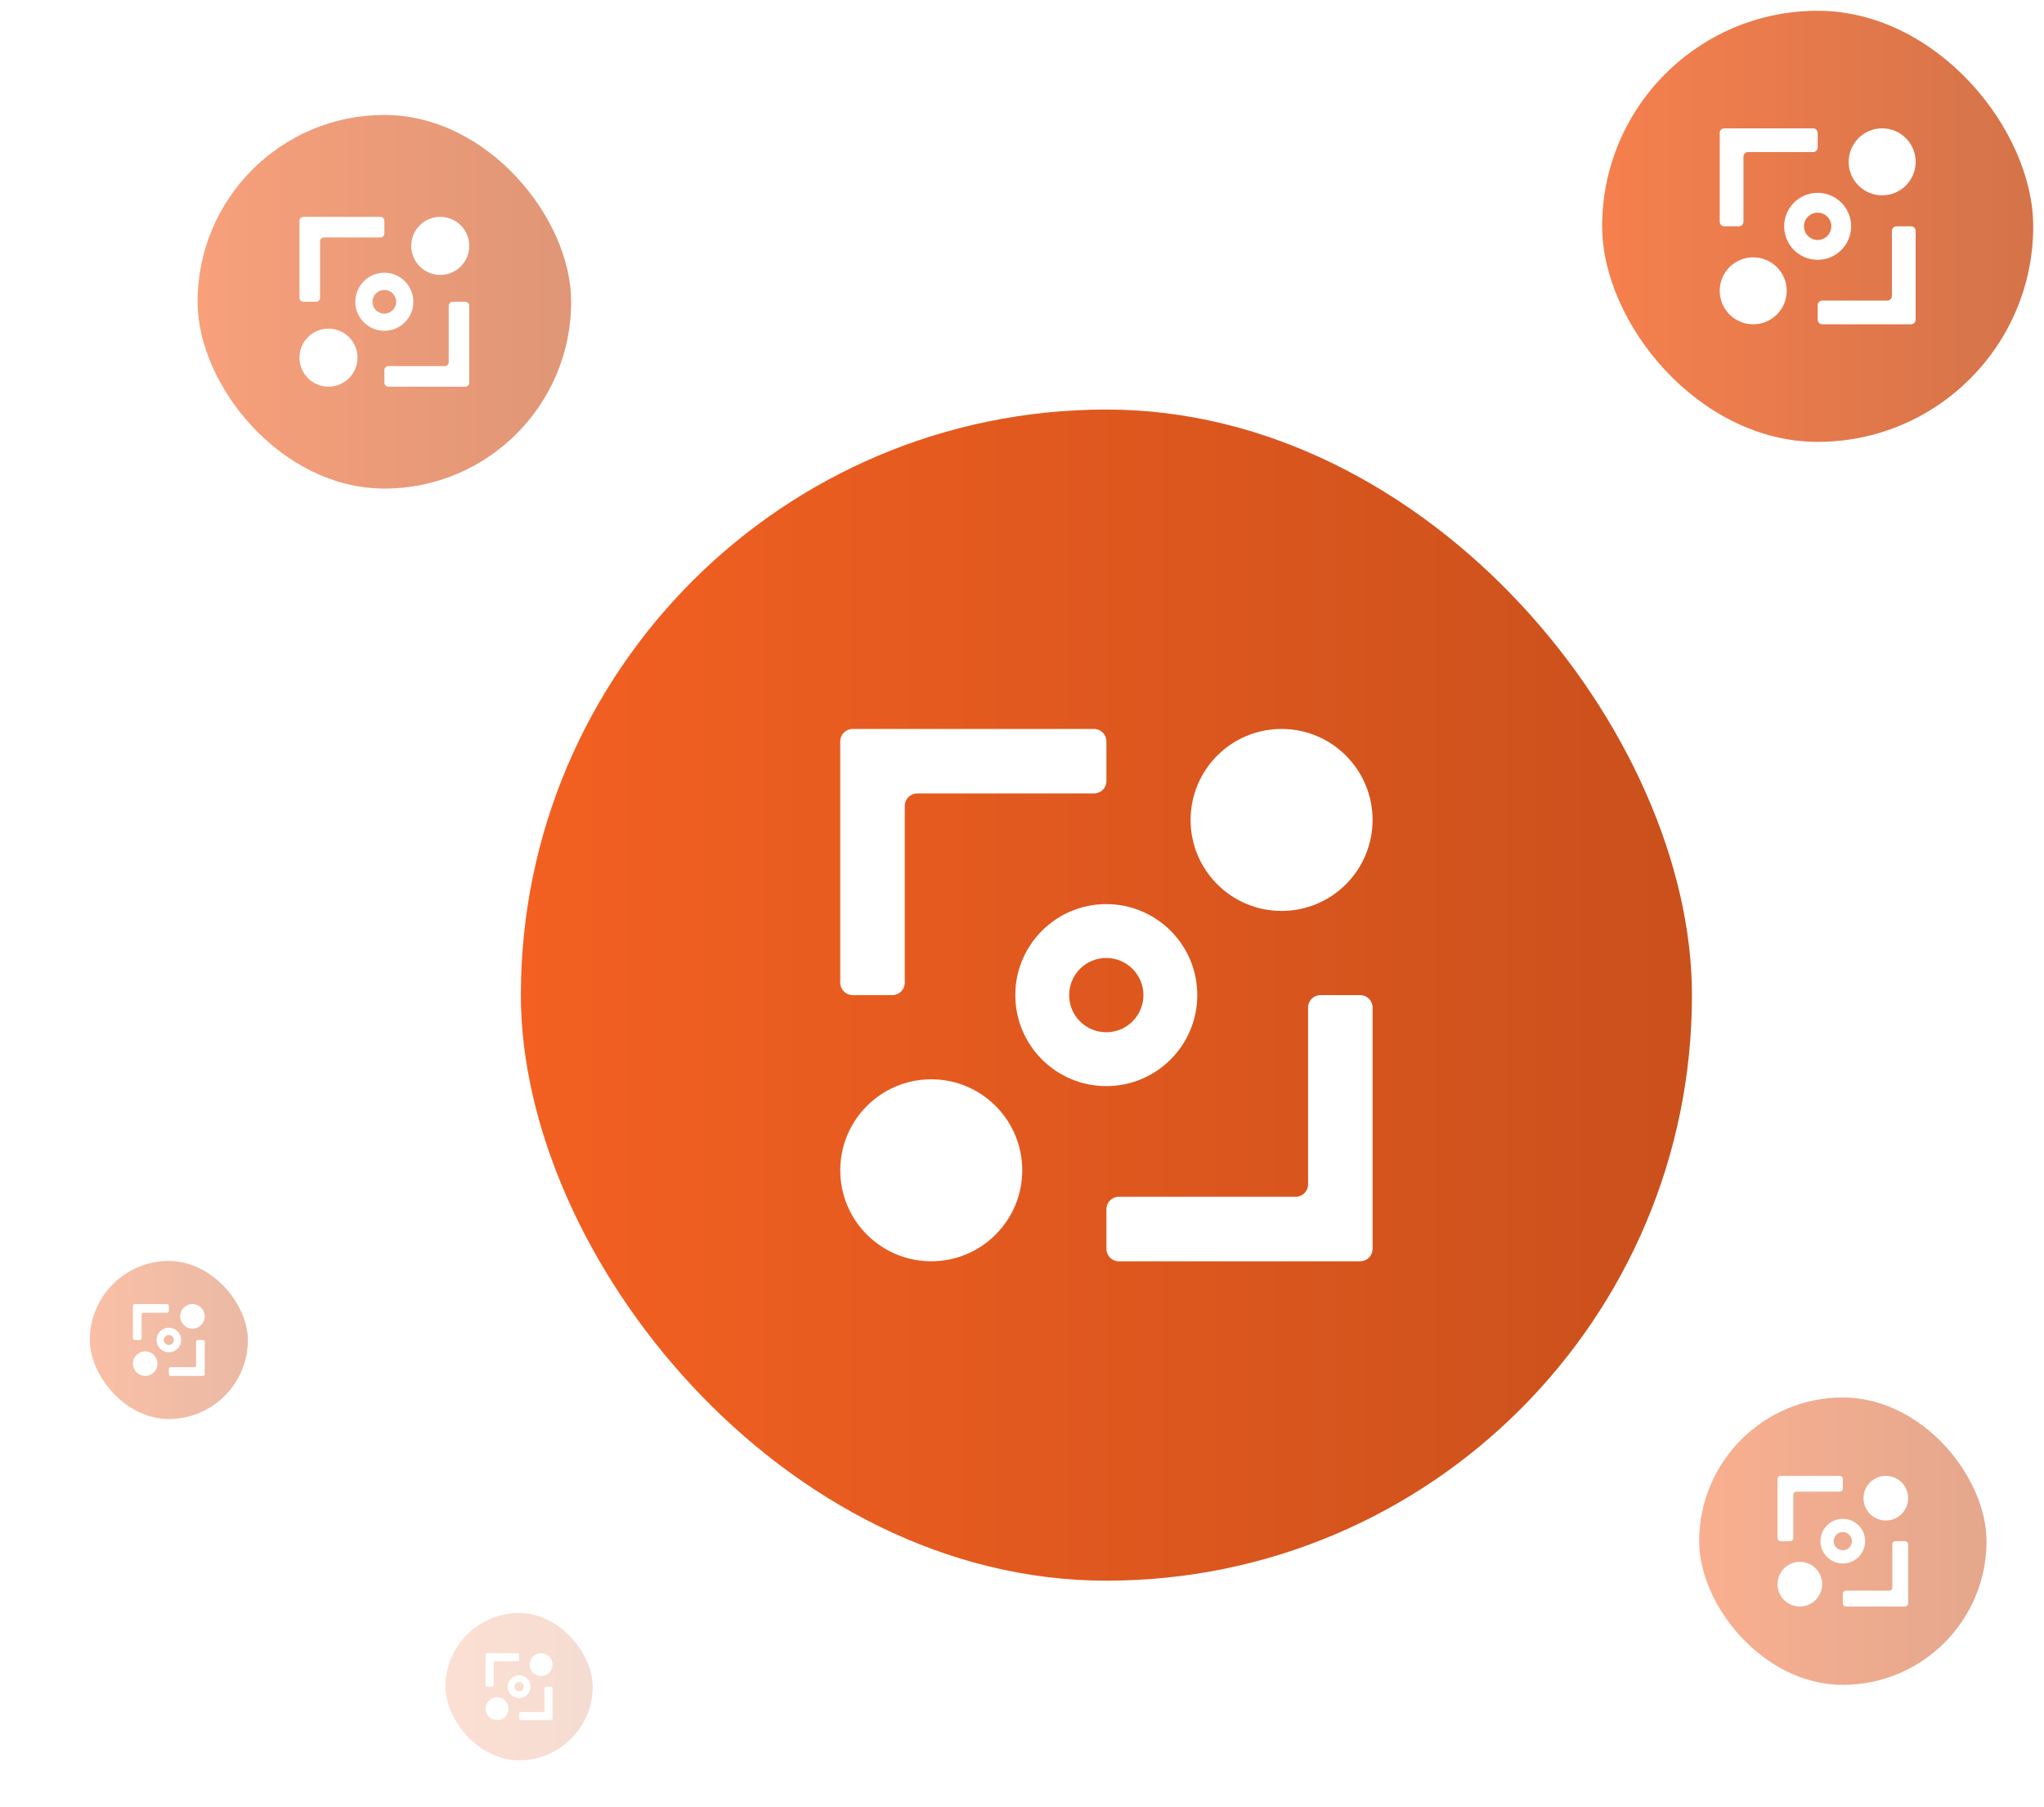
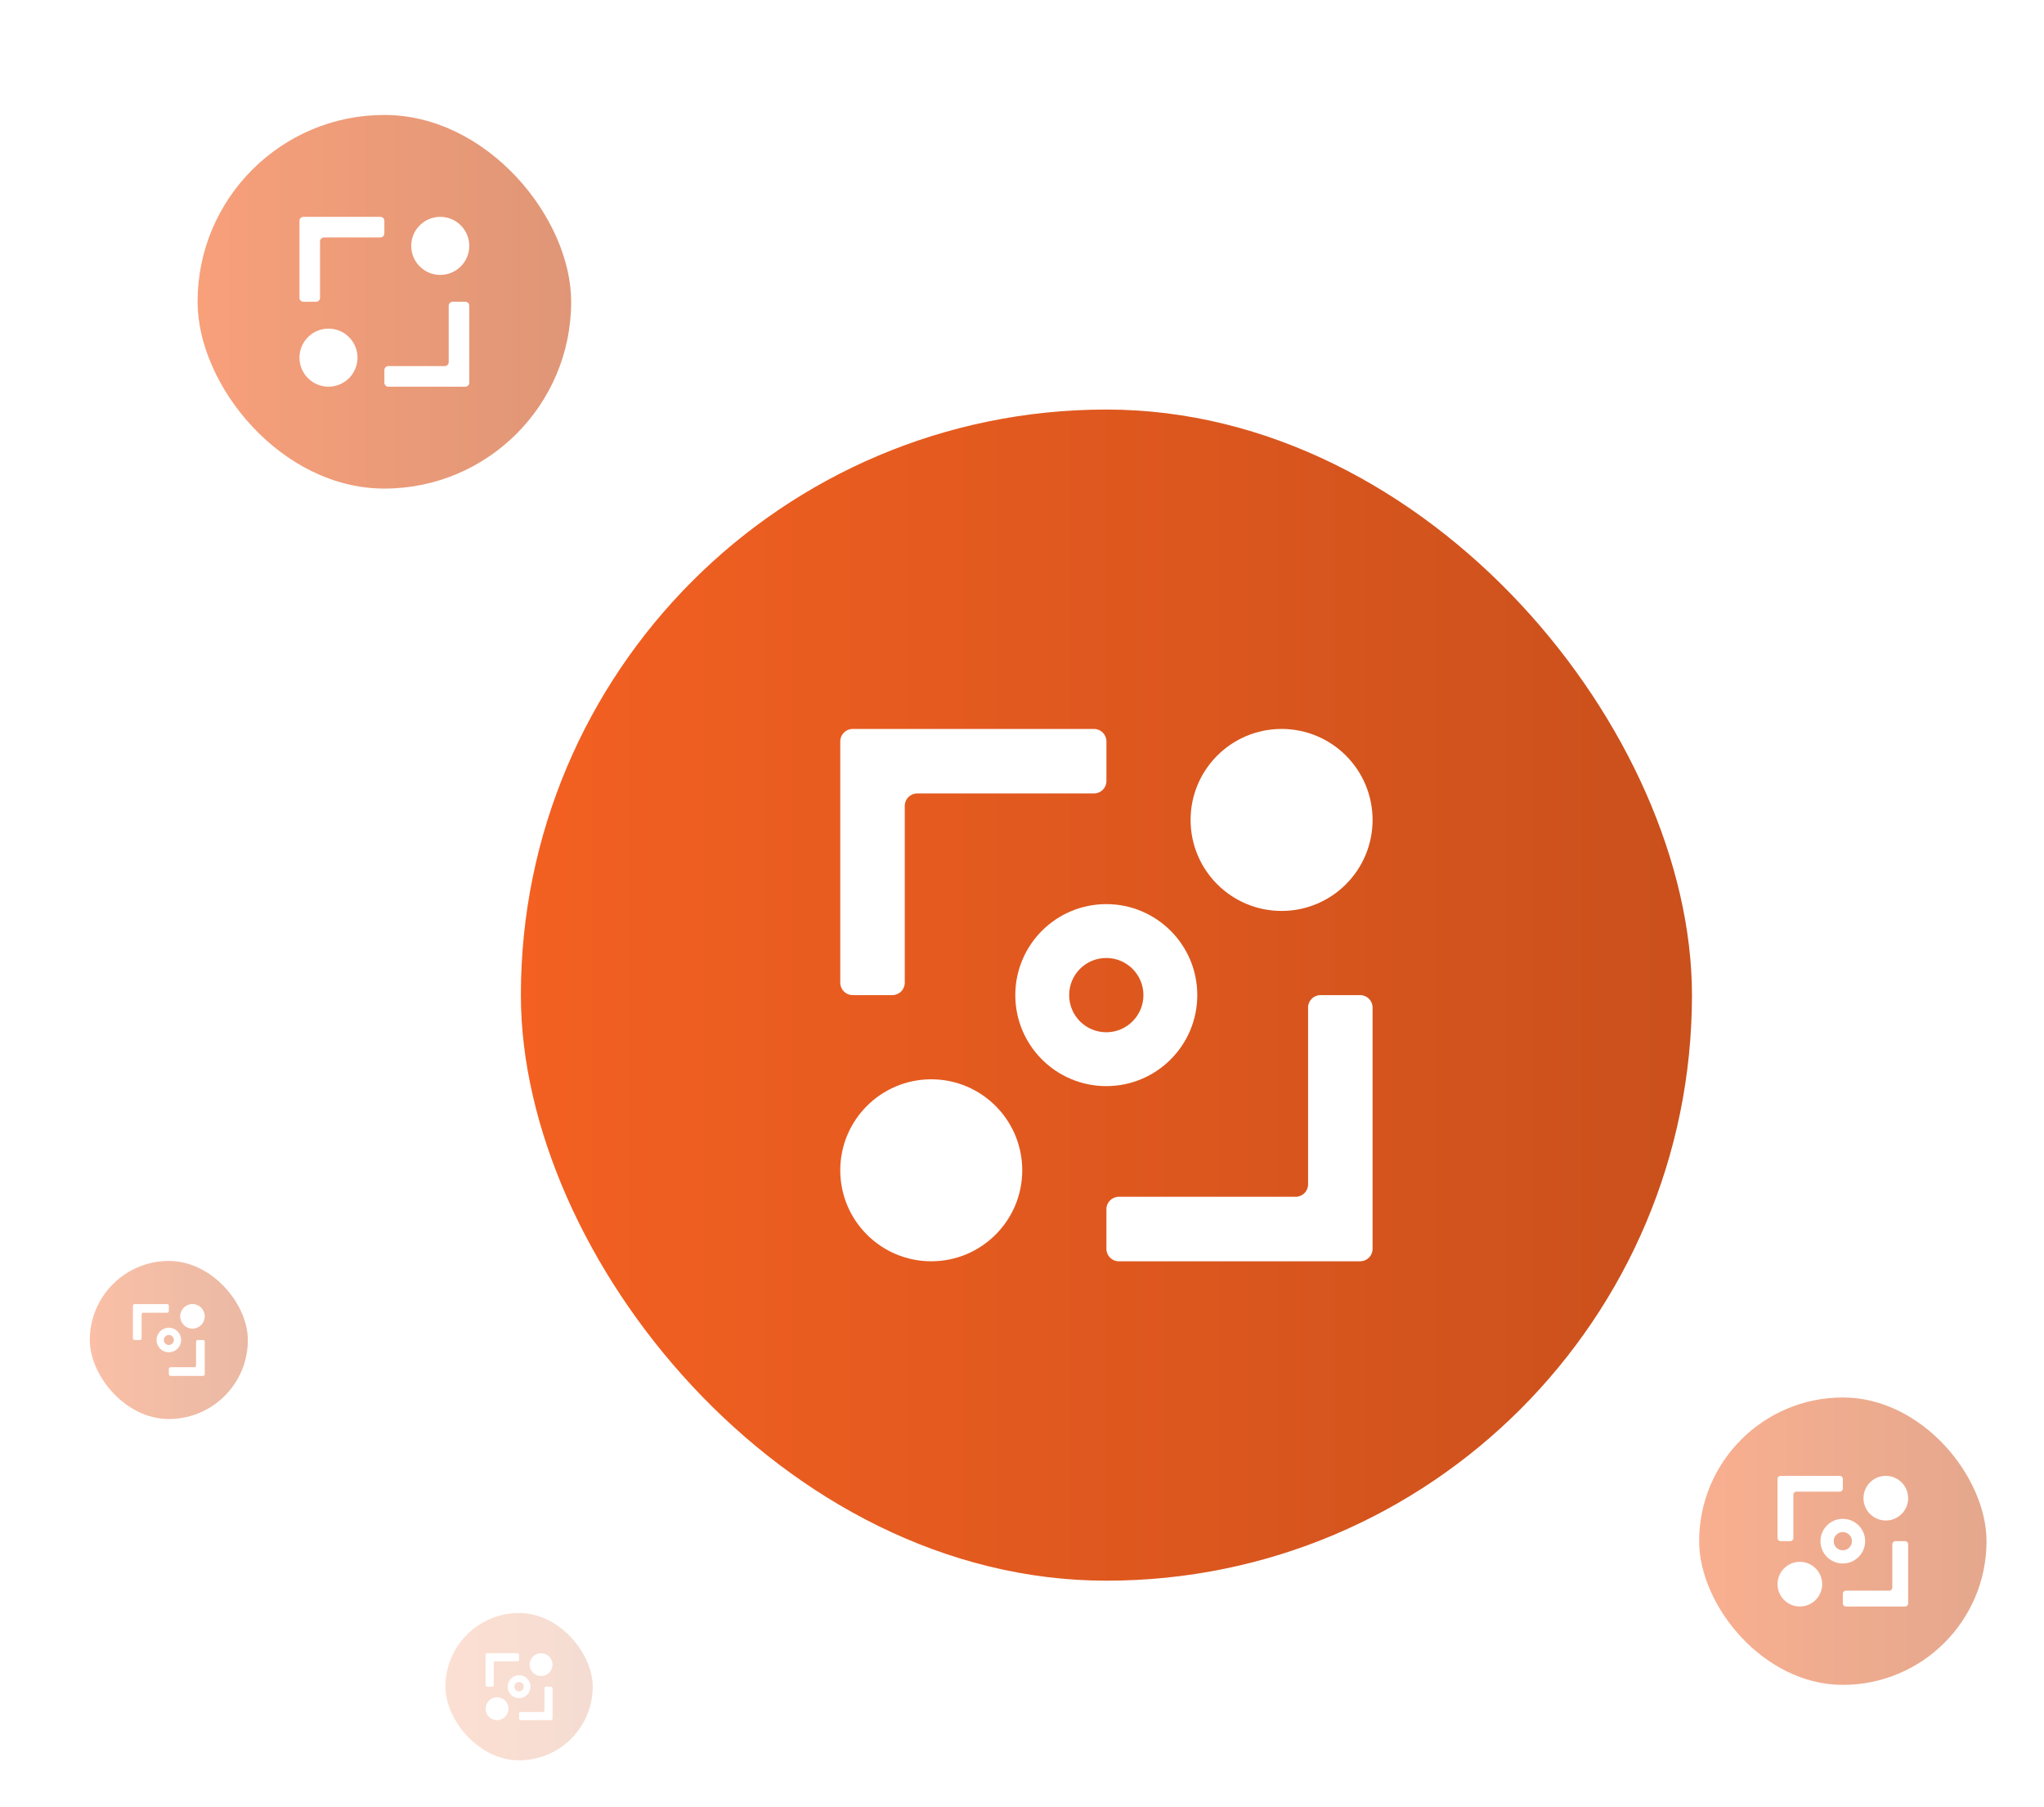
<svg xmlns="http://www.w3.org/2000/svg" width="569" height="503" viewBox="0 0 569 503" fill="none">
  <rect x="145" y="114" width="326" height="326" rx="163" fill="url(#paint0_linear_1127_3888)" />
  <path d="M259.238 351.091C273.227 351.091 284.567 339.751 284.567 325.762C284.567 311.774 273.227 300.434 259.238 300.434C245.249 300.434 233.909 311.774 233.909 325.762C233.909 339.751 245.249 351.091 259.238 351.091Z" fill="white" />
  <path d="M356.763 253.567C370.751 253.567 382.091 242.227 382.091 228.238C382.091 214.249 370.751 202.909 356.763 202.909C342.774 202.909 331.434 214.249 331.434 228.238C331.434 242.227 342.774 253.567 356.763 253.567Z" fill="white" />
  <path d="M307.965 251.671C293.974 251.671 282.636 263.009 282.636 277C282.636 290.991 293.974 302.329 307.965 302.329C321.956 302.329 333.294 290.991 333.294 277C333.294 263.009 321.956 251.671 307.965 251.671ZM307.965 287.338C302.244 287.338 297.627 282.72 297.627 277C297.627 271.279 302.244 266.662 307.965 266.662C313.685 266.662 318.303 271.314 318.303 277C318.303 282.686 313.685 287.338 307.965 287.338Z" fill="white" />
  <path d="M233.909 206.355V273.554C233.909 275.449 235.46 277 237.355 277H248.417C250.312 277 251.863 275.449 251.863 273.554V224.309C251.863 222.414 253.414 220.863 255.309 220.863H304.554C306.449 220.863 308 219.313 308 217.417V206.355C308 204.46 306.449 202.909 304.554 202.909H237.355C235.46 202.909 233.909 204.46 233.909 206.355ZM364.137 280.446V329.691C364.137 331.586 362.586 333.137 360.691 333.137H311.446C309.551 333.137 308 334.688 308 336.583V347.645C308 349.54 309.551 351.091 311.446 351.091H378.645C380.54 351.091 382.091 349.54 382.091 347.645V280.446C382.091 278.551 380.54 277 378.645 277H367.583C365.687 277 364.137 278.551 364.137 280.446Z" fill="white" />
  <g opacity="0.6" filter="url(#filter0_f_1127_3888)">
    <rect x="55" y="32" width="104" height="104" rx="52" fill="url(#paint1_linear_1127_3888)" />
    <path d="M91.444 107.636C95.907 107.636 99.524 104.019 99.524 99.556C99.524 95.093 95.907 91.476 91.444 91.476C86.981 91.476 83.364 95.093 83.364 99.556C83.364 104.019 86.981 107.636 91.444 107.636Z" fill="white" />
    <path d="M122.556 76.524C127.019 76.524 130.636 72.906 130.636 68.444C130.636 63.981 127.019 60.364 122.556 60.364C118.094 60.364 114.476 63.981 114.476 68.444C114.476 72.906 118.094 76.524 122.556 76.524Z" fill="white" />
-     <path d="M106.989 75.919C102.525 75.919 98.908 79.536 98.908 84C98.908 88.463 102.525 92.08 106.989 92.08C111.452 92.08 115.069 88.463 115.069 84C115.069 79.536 111.452 75.919 106.989 75.919ZM106.989 87.298C105.164 87.298 103.691 85.825 103.691 84C103.691 82.175 105.164 80.702 106.989 80.702C108.814 80.702 110.287 82.186 110.287 84C110.287 85.814 108.814 87.298 106.989 87.298Z" fill="white" />
    <path d="M83.364 61.463V82.9C83.364 83.505 83.858 84 84.463 84H87.992C88.597 84 89.091 83.505 89.091 82.9V67.191C89.091 66.586 89.586 66.091 90.191 66.091H105.901C106.505 66.091 107 65.597 107 64.992V61.463C107 60.858 106.505 60.364 105.901 60.364H84.463C83.858 60.364 83.364 60.858 83.364 61.463ZM124.909 85.099V100.809C124.909 101.414 124.414 101.909 123.809 101.909H108.099C107.495 101.909 107 102.403 107 103.008V106.537C107 107.142 107.495 107.636 108.099 107.636H129.537C130.142 107.636 130.636 107.142 130.636 106.537V85.099C130.636 84.495 130.142 84 129.537 84H126.008C125.403 84 124.909 84.495 124.909 85.099Z" fill="white" />
  </g>
  <g opacity="0.5" filter="url(#filter1_f_1127_3888)">
    <rect x="473" y="389" width="80" height="80" rx="40" fill="url(#paint2_linear_1127_3888)" />
    <path d="M501.034 447.182C504.467 447.182 507.249 444.399 507.249 440.966C507.249 437.533 504.467 434.75 501.034 434.75C497.601 434.75 494.818 437.533 494.818 440.966C494.818 444.399 497.601 447.182 501.034 447.182Z" fill="white" />
    <path d="M524.966 423.249C528.399 423.249 531.182 420.467 531.182 417.034C531.182 413.601 528.399 410.818 524.966 410.818C521.533 410.818 518.751 413.601 518.751 417.034C518.751 420.467 521.533 423.249 524.966 423.249Z" fill="white" />
    <path d="M512.991 422.784C509.558 422.784 506.776 425.566 506.776 429C506.776 432.433 509.558 435.215 512.991 435.215C516.425 435.215 519.207 432.433 519.207 429C519.207 425.566 516.425 422.784 512.991 422.784ZM512.991 431.537C511.588 431.537 510.454 430.404 510.454 429C510.454 427.596 511.588 426.463 512.991 426.463C514.395 426.463 515.528 427.604 515.528 429C515.528 430.395 514.395 431.537 512.991 431.537Z" fill="white" />
    <path d="M494.818 411.664V428.154C494.818 428.619 495.199 429 495.664 429H498.378C498.844 429 499.224 428.619 499.224 428.154V416.07C499.224 415.605 499.605 415.224 500.07 415.224H512.154C512.619 415.224 513 414.843 513 414.378V411.664C513 411.199 512.619 410.818 512.154 410.818H495.664C495.199 410.818 494.818 411.199 494.818 411.664ZM526.776 429.846V441.93C526.776 442.395 526.395 442.776 525.93 442.776H513.846C513.381 442.776 513 443.156 513 443.621V446.336C513 446.801 513.381 447.182 513.846 447.182H530.336C530.801 447.182 531.182 446.801 531.182 446.336V429.846C531.182 429.38 530.801 429 530.336 429H527.622C527.156 429 526.776 429.38 526.776 429.846Z" fill="white" />
  </g>
  <g opacity="0.2" filter="url(#filter2_f_1127_3888)">
    <rect x="124" y="449" width="41" height="41" rx="20.5" fill="url(#paint3_linear_1127_3888)" />
    <path d="M138.367 478.818C140.127 478.818 141.553 477.392 141.553 475.633C141.553 473.873 140.127 472.447 138.367 472.447C136.608 472.447 135.182 473.873 135.182 475.633C135.182 477.392 136.608 478.818 138.367 478.818Z" fill="white" />
    <path d="M150.633 466.553C152.392 466.553 153.818 465.127 153.818 463.367C153.818 461.608 152.392 460.182 150.633 460.182C148.873 460.182 147.447 461.608 147.447 463.367C147.447 465.127 148.873 466.553 150.633 466.553Z" fill="white" />
    <path d="M144.496 466.314C142.736 466.314 141.31 467.74 141.31 469.5C141.31 471.26 142.736 472.685 144.496 472.685C146.255 472.685 147.681 471.26 147.681 469.5C147.681 467.74 146.255 466.314 144.496 466.314ZM144.496 470.8C143.776 470.8 143.195 470.219 143.195 469.5C143.195 468.781 143.776 468.2 144.496 468.2C145.215 468.2 145.796 468.785 145.796 469.5C145.796 470.215 145.215 470.8 144.496 470.8Z" fill="white" />
    <path d="M135.182 460.615V469.067C135.182 469.305 135.377 469.5 135.615 469.5H137.006C137.245 469.5 137.44 469.305 137.44 469.067V462.873C137.44 462.635 137.635 462.44 137.873 462.44H144.067C144.305 462.44 144.5 462.245 144.5 462.007V460.615C144.5 460.377 144.305 460.182 144.067 460.182H135.615C135.377 460.182 135.182 460.377 135.182 460.615ZM151.56 469.933V476.127C151.56 476.365 151.365 476.56 151.127 476.56H144.933C144.695 476.56 144.5 476.755 144.5 476.994V478.385C144.5 478.623 144.695 478.818 144.933 478.818H153.385C153.623 478.818 153.818 478.623 153.818 478.385V469.933C153.818 469.695 153.623 469.5 153.385 469.5H151.994C151.755 469.5 151.56 469.695 151.56 469.933Z" fill="white" />
  </g>
  <g opacity="0.4" filter="url(#filter3_f_1127_3888)">
    <rect x="25" y="351" width="44" height="44" rx="22" fill="url(#paint4_linear_1127_3888)" />
-     <path d="M40.419 383C42.307 383 43.837 381.469 43.837 379.581C43.837 377.693 42.307 376.163 40.419 376.163C38.531 376.163 37 377.693 37 379.581C37 381.469 38.531 383 40.419 383Z" fill="white" />
    <path d="M53.581 369.837C55.469 369.837 57 368.307 57 366.419C57 364.531 55.469 363 53.581 363C51.693 363 50.163 364.531 50.163 366.419C50.163 368.307 51.693 369.837 53.581 369.837Z" fill="white" />
    <path d="M46.995 369.581C45.107 369.581 43.577 371.112 43.577 373C43.577 374.888 45.107 376.419 46.995 376.419C48.884 376.419 50.414 374.888 50.414 373C50.414 371.112 48.884 369.581 46.995 369.581ZM46.995 374.395C46.223 374.395 45.6 373.772 45.6 373C45.6 372.228 46.223 371.605 46.995 371.605C47.767 371.605 48.391 372.232 48.391 373C48.391 373.767 47.767 374.395 46.995 374.395Z" fill="white" />
    <path d="M37 363.465V372.535C37 372.791 37.209 373 37.465 373H38.958C39.214 373 39.423 372.791 39.423 372.535V365.888C39.423 365.633 39.633 365.423 39.888 365.423H46.535C46.791 365.423 47 365.214 47 364.958V363.465C47 363.209 46.791 363 46.535 363H37.465C37.209 363 37 363.209 37 363.465ZM54.577 373.465V380.112C54.577 380.367 54.367 380.577 54.112 380.577H47.465C47.209 380.577 47 380.786 47 381.042V382.535C47 382.791 47.209 383 47.465 383H56.535C56.791 383 57 382.791 57 382.535V373.465C57 373.209 56.791 373 56.535 373H55.042C54.786 373 54.577 373.209 54.577 373.465Z" fill="white" />
  </g>
  <g opacity="0.8" filter="url(#filter4_f_1127_3888)">
-     <rect x="446" y="3" width="120" height="120" rx="60" fill="url(#paint5_linear_1127_3888)" />
    <path d="M488.051 90.273C493.2 90.273 497.374 86.098 497.374 80.949C497.374 75.8 493.2 71.626 488.051 71.626C482.902 71.626 478.727 75.8 478.727 80.949C478.727 86.098 482.902 90.273 488.051 90.273Z" fill="white" />
-     <path d="M523.949 54.374C529.099 54.374 533.273 50.2 533.273 45.051C533.273 39.902 529.099 35.727 523.949 35.727C518.8 35.727 514.626 39.902 514.626 45.051C514.626 50.2 518.8 54.374 523.949 54.374Z" fill="white" />
    <path d="M505.987 53.676C500.837 53.676 496.664 57.85 496.664 63C496.664 68.15 500.837 72.323 505.987 72.323C511.137 72.323 515.311 68.15 515.311 63C515.311 57.85 511.137 53.676 505.987 53.676ZM505.987 66.805C503.881 66.805 502.182 65.106 502.182 63C502.182 60.894 503.881 59.194 505.987 59.194C508.093 59.194 509.793 60.907 509.793 63C509.793 65.093 508.093 66.805 505.987 66.805Z" fill="white" />
    <path d="M478.727 36.996V61.731C478.727 62.429 479.298 63 479.996 63H484.068C484.765 63 485.336 62.429 485.336 61.731V43.605C485.336 42.907 485.907 42.336 486.605 42.336H504.732C505.429 42.336 506 41.765 506 41.068V36.996C506 36.298 505.429 35.727 504.732 35.727H479.996C479.298 35.727 478.727 36.298 478.727 36.996ZM526.664 64.269V82.395C526.664 83.093 526.093 83.664 525.395 83.664H507.269C506.571 83.664 506 84.235 506 84.932V89.004C506 89.702 506.571 90.273 507.269 90.273H532.004C532.702 90.273 533.273 89.702 533.273 89.004V64.269C533.273 63.571 532.702 63 532.004 63H527.932C527.235 63 526.664 63.571 526.664 64.269Z" fill="white" />
  </g>
  <defs>
    <filter id="filter0_f_1127_3888" x="49" y="26" width="116" height="116" filterUnits="userSpaceOnUse" color-interpolation-filters="sRGB">
      <feGaussianBlur stdDeviation="3" />
    </filter>
    <filter id="filter1_f_1127_3888" x="466" y="382" width="94" height="94" filterUnits="userSpaceOnUse" color-interpolation-filters="sRGB">
      <feGaussianBlur stdDeviation="3.5" />
    </filter>
    <filter id="filter2_f_1127_3888" x="114" y="439" width="61" height="61" filterUnits="userSpaceOnUse" color-interpolation-filters="sRGB">
      <feGaussianBlur stdDeviation="5" />
    </filter>
    <filter id="filter3_f_1127_3888" x="20" y="346" width="54" height="54" filterUnits="userSpaceOnUse" color-interpolation-filters="sRGB">
      <feGaussianBlur stdDeviation="2.5" />
    </filter>
    <filter id="filter4_f_1127_3888" x="443.2" y="0.2" width="125.6" height="125.6" filterUnits="userSpaceOnUse" color-interpolation-filters="sRGB">
      <feGaussianBlur stdDeviation="1.4" />
    </filter>
    <linearGradient id="paint0_linear_1127_3888" x1="145" y1="276.925" x2="471" y2="276.925" gradientUnits="userSpaceOnUse">
      <stop stop-color="#F36021" />
      <stop offset="1" stop-color="#CA501C" />
    </linearGradient>
    <linearGradient id="paint1_linear_1127_3888" x1="55" y1="83.976" x2="159" y2="83.976" gradientUnits="userSpaceOnUse">
      <stop stop-color="#F36021" />
      <stop offset="1" stop-color="#CA501C" />
    </linearGradient>
    <linearGradient id="paint2_linear_1127_3888" x1="473" y1="428.981" x2="553" y2="428.981" gradientUnits="userSpaceOnUse">
      <stop stop-color="#F36021" />
      <stop offset="1" stop-color="#CA501C" />
    </linearGradient>
    <linearGradient id="paint3_linear_1127_3888" x1="124" y1="469.491" x2="165" y2="469.491" gradientUnits="userSpaceOnUse">
      <stop stop-color="#F36021" />
      <stop offset="1" stop-color="#CA501C" />
    </linearGradient>
    <linearGradient id="paint4_linear_1127_3888" x1="25" y1="372.99" x2="69" y2="372.99" gradientUnits="userSpaceOnUse">
      <stop stop-color="#F36021" />
      <stop offset="1" stop-color="#CA501C" />
    </linearGradient>
    <linearGradient id="paint5_linear_1127_3888" x1="446" y1="62.972" x2="566" y2="62.972" gradientUnits="userSpaceOnUse">
      <stop stop-color="#F36021" />
      <stop offset="1" stop-color="#CA501C" />
    </linearGradient>
  </defs>
</svg>